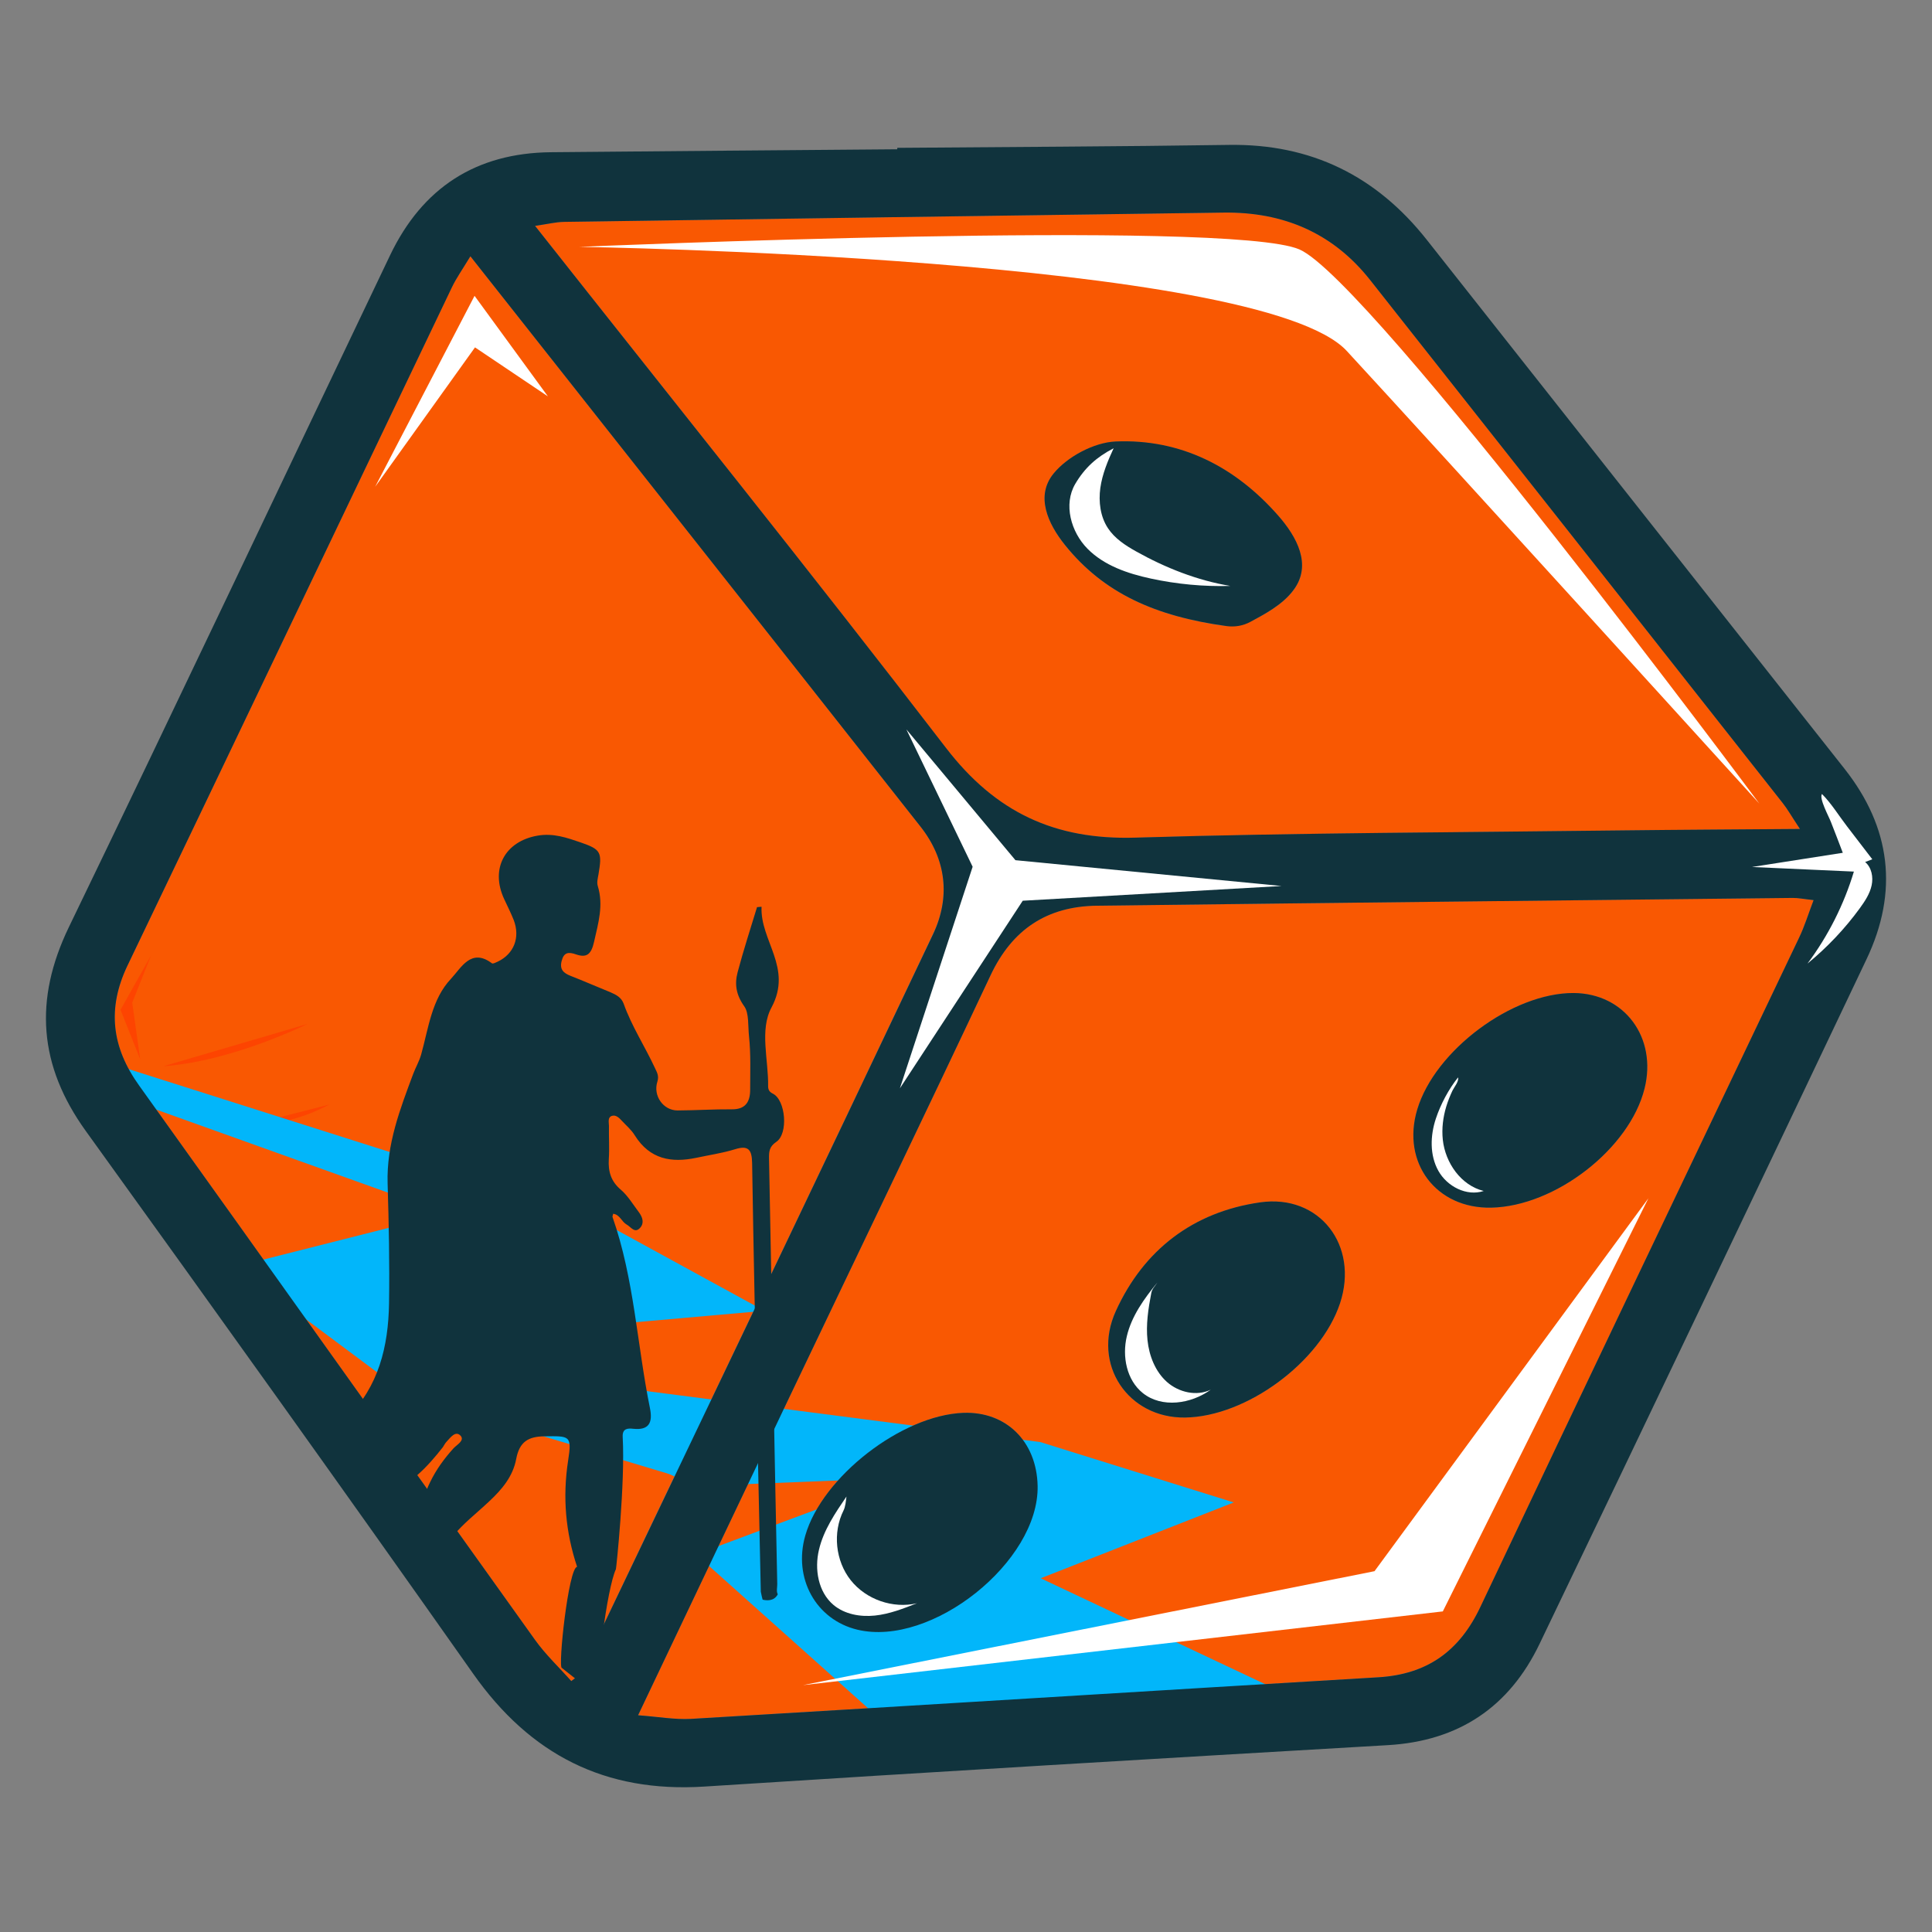
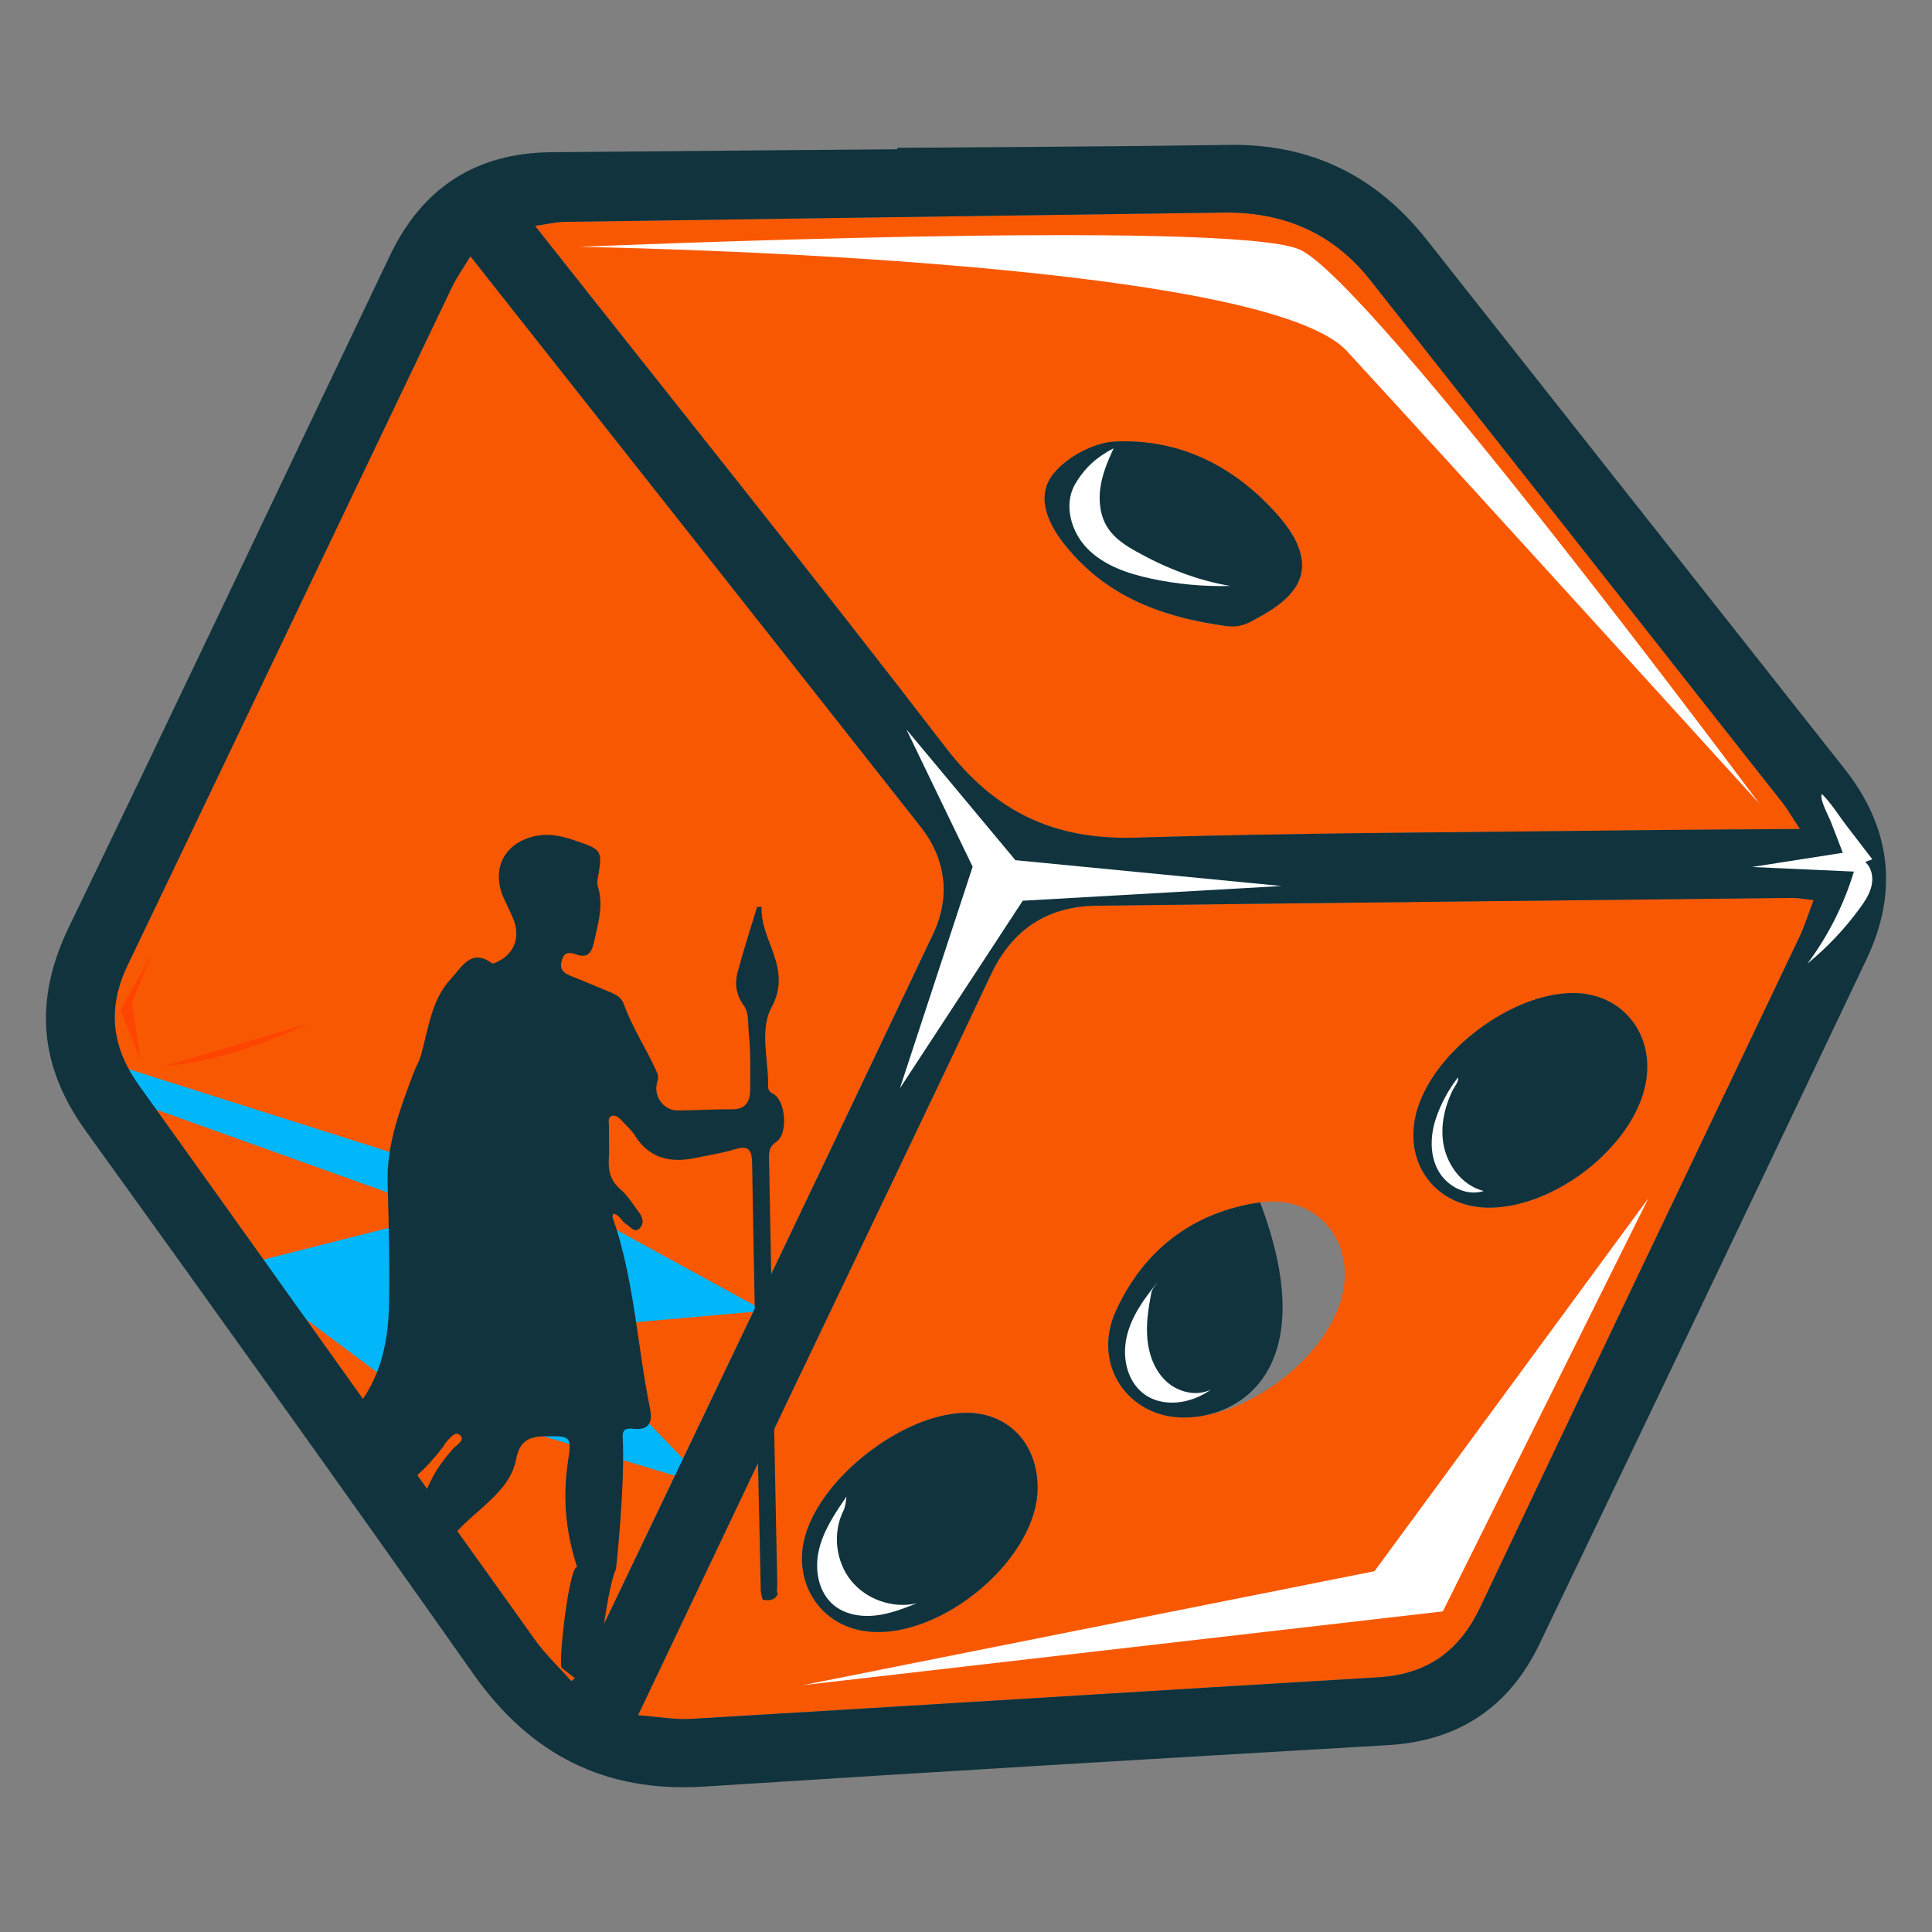
<svg xmlns="http://www.w3.org/2000/svg" version="1.1" id="Layer_1" x="0px" y="0px" viewBox="0 0 256 256" style="enable-background:new 0 0 256 256;" xml:space="preserve">
  <rect x="0" y="0" width="256" height="256" fill="#808080" stroke="none" />
  <style type="text/css">
	.st0{fill:#F95802;}
	.st1{fill:#10333D;}
	.st2{fill:#FD4401;}
	.st3{fill:#FFFFFF;}
	.st4{fill:#02B6FA;}
</style>
  <g>
    <path class="st0" d="M240.31,119.27c-0.72,1.9-1.22,3.51-1.93,5.01c-14.07,29.54-28.22,59.05-42.21,88.63   c-2.79,5.89-7.07,8.94-13.53,9.33c-30.35,1.81-60.7,3.71-91.05,5.51c-2.15,0.13-4.33-0.28-7.03-0.48   c6.87-14.43,13.46-28.34,20.09-42.23c8.87-18.6,17.83-37.16,26.61-55.81c2.87-6.1,7.5-9.15,14.1-9.23   c30.73-0.37,61.45-0.7,92.18-1.03C238.27,118.97,239.01,119.13,240.31,119.27z M137.49,196.89c-0.12-5.9-4.19-9.9-9.85-9.68   c-8.17,0.32-18.7,8.48-20.93,16.24c-1.64,5.67,1.4,11.17,6.89,12.49C123.43,218.31,137.69,206.94,137.49,196.89z M157.04,187.83   c8.13-0.12,17.94-7.35,20.51-15.13c2.53-7.65-2.7-14.5-10.59-13.37c-8.87,1.27-15.42,6.3-19.11,14.39   C144.62,180.8,149.5,187.93,157.04,187.83z M197.59,160.02c8.49-0.17,18.34-7.82,20.32-15.77c1.68-6.77-2.66-12.62-9.39-12.66   c-8.12-0.05-18.38,7.59-20.73,15.44C185.69,154.07,190.29,160.17,197.59,160.02z" />
    <path class="st0" d="M121.97,109.53c-19.67-24.99-39.4-49.94-59.64-75.56c-1.07,1.74-1.87,2.88-2.46,4.11   c-14.23,29.76-28.42,59.51-42.69,89.27l-0.02,0.03c-0.09,0.19-0.17,0.37-0.27,0.56c-0.28,0.61-0.55,1.2-0.75,1.79l-0.03,0.11   c-0.44,1.2-0.71,2.36-0.83,3.52c-0.4,3.63,0.7,7.07,3.16,10.51c3.33,4.63,6.64,9.28,9.96,13.92l22.83,31.99   c6.55,9.18,13.1,18.36,19.66,27.53c1.4,1.96,3.21,3.66,4.8,5.44c0.71-0.58,1.06-0.72,1.17-0.96c2.8-5.84,5.59-11.69,8.37-17.53   l0-0.02c12.83-26.8,25.66-53.6,38.37-80.45C125.96,118.88,125.39,113.87,121.97,109.53z" />
    <path class="st0" d="M238.5,109.84c-8.36,0.07-15.85,0.11-23.34,0.2c-21.57,0.27-43.15,0.31-64.72,0.96   c-10.69,0.32-18.55-3.36-25.12-11.9C107.6,76.01,89.37,53.32,70.9,29.93c1.61-0.23,2.73-0.52,3.84-0.53   c29.13-0.43,58.26-0.83,87.39-1.23c7.88-0.11,14.48,2.68,19.41,8.92c18.25,23.09,36.46,46.2,54.68,69.32   C236.86,107.22,237.37,108.12,238.5,109.84z M161.48,82.82c1.76,0.27,3.57-0.06,5.13-0.92c1.65-0.91,3.58-2.06,4.81-3.73   c2.45-3.32,0.41-7.03-2.06-9.84c-5.68-6.47-12.92-10.18-21.54-9.81c-2.85,0.12-6.39,2.01-8.21,4.24c-2.43,2.96-0.78,6.63,1.51,9.48   C146.06,78.37,152.57,81.44,161.48,82.82z" />
-     <path class="st1" d="M157.04,187.83c-7.54,0.11-12.42-7.02-9.18-14.12c3.69-8.1,10.24-13.12,19.11-14.39   c7.89-1.13,13.12,5.72,10.59,13.37C174.98,180.47,165.17,187.71,157.04,187.83z" />
+     <path class="st1" d="M157.04,187.83c-7.54,0.11-12.42-7.02-9.18-14.12c3.69-8.1,10.24-13.12,19.11-14.39   C174.98,180.47,165.17,187.71,157.04,187.83z" />
    <path class="st1" d="M197.59,160.02c-7.3,0.15-11.91-5.96-9.8-13c2.34-7.84,12.6-15.48,20.73-15.44c6.73,0.04,11.08,5.9,9.39,12.66   C215.93,152.21,206.08,159.85,197.59,160.02z" />
    <path class="st1" d="M165.68,82.4c-0.96,0.52-2.06,0.71-3.15,0.56c-9.45-1.3-16.28-4.36-21.41-10.74   c-2.29-2.85-3.94-6.51-1.51-9.48c1.82-2.23,5.36-4.12,8.21-4.24c8.61-0.37,15.86,3.34,21.54,9.81c2.47,2.81,4.52,6.52,2.06,9.84   C169.95,80.16,167.48,81.42,165.68,82.4z" />
    <polygon class="st2" points="18.58,140.37 15.97,133.8 20.02,126.59 17.52,132.86  " />
    <path class="st2" d="M21.66,141.28l19.11-5.61C40.77,135.66,30.87,140.62,21.66,141.28z" />
-     <path class="st2" d="M33,149.08l10.66-2.73l-0.7,0.35C39.87,148.24,36.46,149.06,33,149.08L33,149.08z" />
    <path class="st3" d="M76.77,32.71c0,0,86.05-3.71,95.41,0.34c9.36,4.05,60.94,73.43,60.94,73.43s-43.17-47.52-54.66-59.97   S76.77,32.71,76.77,32.71z" />
-     <polygon class="st3" points="49.71,64.5 62.88,39.2 72.6,52.52 62.94,46.03  " />
    <path class="st3" d="M142.47,64.13c-1.58,2.7-0.57,6.35,1.63,8.58s5.32,3.29,8.38,3.95c3.46,0.75,7.01,1.08,10.55,0.98   c-4.37-0.72-8.63-2.41-12.5-4.58c-1.42-0.79-2.83-1.72-3.72-3.07c-1.02-1.54-1.26-3.51-1.01-5.34c0.26-1.83,0.98-3.57,1.76-5.25   C145.33,60.55,143.74,61.97,142.47,64.13z" />
    <path class="st3" d="M153.35,169.95c-1.75,2.13-3.41,4.44-4.04,7.11c-0.64,2.68-0.03,5.81,2.12,7.53c2.52,2.02,6.39,1.45,9-0.45   c-1.87,0.91-4.24,0.36-5.8-1.02c-1.55-1.38-2.36-3.46-2.58-5.53c-0.22-2.07,0.1-4.16,0.49-6.2   C152.65,170.75,153.01,170.5,153.35,169.95z" />
    <path class="st3" d="M191.18,151.03c0.33,3.06,2.42,6.05,5.42,6.78c-2.25,0.75-4.85-0.59-6.01-2.67s-1.08-4.66-0.33-6.92   c0.63-1.9,1.69-3.89,2.94-5.46c0.13,0.54-0.5,1.26-0.74,1.75c-0.32,0.68-0.6,1.38-0.82,2.1   C191.21,148.04,191.02,149.54,191.18,151.03z" />
    <polygon class="st4" points="85.24,204.26 85.24,204.25 85.26,204.26  " />
    <polygon class="st4" points="16.31,141.43 78.27,161.1 101.29,173.69 73.9,176.11 94.03,196.92 54.17,184.97 31.19,167.84    59.08,160.78 12.33,144.03  " />
-     <polygon class="st4" points="56.81,180.59 137.84,191.08 163.48,199.08 137.9,209.13 174.46,226.38 119.37,230.24 92.24,205.97    119.35,195.84 92.15,196.92  " />
    <path class="st1" d="M101.78,143.94c0,0.47,0.18,0.76,0.64,0.98c1.69,0.86,2.07,5.33,0.42,6.4c-0.92,0.63-0.95,1.29-0.94,2.19   c0.37,18.79,0.7,37.59,1.09,56.39c0.01,0.42-0.15,0.97,0.07,1.35c-0.51,0.99-1.58,0.82-2.01,0.71c-0.08-0.27-0.15-0.62-0.24-1.05   c-0.15-6.93-0.3-13.85-0.45-20.78c-0.25-12-0.51-24.01-0.7-36.02c-0.03-1.79-0.51-2.38-2.26-1.83c-1.69,0.52-3.44,0.77-5.16,1.14   c-3.27,0.68-6.13,0.21-8.13-2.98c-0.45-0.74-1.14-1.31-1.72-1.94c-0.35-0.38-0.77-0.79-1.27-0.65c-0.63,0.17-0.44,0.84-0.43,1.33   c-0.03,1.47,0.08,2.95-0.02,4.42c-0.1,1.65,0.3,2.95,1.59,4.04c0.96,0.83,1.64,1.99,2.42,3.02c0.46,0.63,0.71,1.39,0.15,2.02   c-0.73,0.82-1.23-0.12-1.81-0.43c-0.65-0.37-0.9-1.32-1.77-1.42c-0.04,0.19-0.12,0.35-0.08,0.45c2.87,8.18,3.24,16.89,4.95,25.3   c0.4,1.96-0.15,2.96-2.22,2.74c-0.69-0.07-1.45-0.08-1.39,1.08c0.34,6.1-0.85,17.43-0.9,17.53c-1.15,2.41-2.87,15-2.02,17.16   l-5.14-4.08c-0.54-0.06,0.87-13.26,2.02-13.4c-1.53-4.59-1.94-9.23-1.19-14.08c0.52-3.34,0.21-3.25-3.12-3.21   c-2.15,0.02-3.33,0.71-3.76,3c-0.43,2.31-1.89,4.04-3.55,5.59c-0.47,0.44-0.94,0.87-1.42,1.29c-1.61,1.42-3.23,2.84-4.41,4.7   c-2.64,3.02-3.26,4.42-1.66,5.3c-1.95-0.68-4.89-5.92-4.89-5.92l0,0c1.55,0.23,2.56-1.01,3.15-3.81c0.3-1.47,0.77-2.84,1.38-4.09   c0.79-1.64,1.85-3.1,3.1-4.48c0.45-0.48,1.5-1.02,0.93-1.66c-0.67-0.72-1.35,0.25-1.87,0.81c-0.19,0.19-0.32,0.48-0.48,0.71   c-1.04,1.33-2.13,2.59-3.31,3.63c-2.47,2.21-3.38,3.7-7.16,2.98c2.84-0.83,1.14-2.04,0.86-1.02c-0.04,0.17-0.05,0.33-0.03,0.49   l-0.02,0l-6.36-8.12c0.1,0.14,1.58-0.92,1.79-0.85c0.66,0.21,1.09-0.55,1.54-1c4.17-4.13,5.47-9.44,5.56-15.17   c0.08-5.3-0.03-10.61-0.19-15.91c-0.15-5.18,1.65-9.83,3.39-14.49c0.32-0.86,0.78-1.62,1.05-2.55c0.98-3.5,1.39-7.35,3.97-10.07   c1.36-1.46,2.66-4.1,5.41-2.04c0.14,0.11,0.52-0.11,0.78-0.22c2.13-1.02,3-3.19,2.11-5.51c-0.38-0.95-0.84-1.87-1.27-2.79   c-1.87-4.04,0.13-7.64,4.41-8.39c2.09-0.37,3.9,0.27,5.74,0.9c2.7,0.93,2.85,1.3,2.35,4.24c-0.09,0.5-0.24,1.07-0.09,1.53   c0.78,2.56,0.07,4.9-0.49,7.38c-0.38,1.75-1.04,2.15-2.4,1.68c-1-0.35-1.61-0.28-1.9,0.88c-0.29,1.11,0.24,1.59,1.17,1.96   c1.77,0.69,3.54,1.47,5.32,2.19c0.74,0.32,1.43,0.68,1.73,1.51c1.06,2.98,2.8,5.63,4.12,8.47c0.27,0.58,0.59,1.06,0.35,1.84   c-0.61,1.87,0.77,3.83,2.67,3.83c2.41-0.01,4.81-0.17,7.2-0.15c1.77,0.02,2.42-0.96,2.42-2.58c0-2.36,0.1-4.73-0.15-7.08   c-0.15-1.34,0.02-3.1-0.64-4c-1.08-1.52-1.29-2.93-0.87-4.51c0.77-2.9,1.7-5.76,2.57-8.62c0.19-0.01,0.39-0.03,0.6-0.05   c-0.21,4.5,4.15,8.06,1.32,13.34C100.62,136.47,101.84,140.43,101.78,143.94z" />
    <path class="st1" d="M137.49,196.89c0.2,10.04-14.06,21.41-23.89,19.05c-5.49-1.32-8.53-6.82-6.89-12.49   c2.24-7.76,12.77-15.93,20.93-16.24C133.3,187,137.37,190.99,137.49,196.89z" />
    <path class="st3" d="M111.77,200.15c-1.46,2.92-1.07,6.68,0.96,9.24s5.59,3.8,8.77,3.05c-1.81,0.71-3.64,1.43-5.57,1.63   s-4-0.16-5.49-1.41c-2.03-1.71-2.54-4.74-1.92-7.32c0.61-2.59,2.14-4.84,3.64-7.04C112.09,198.87,112.03,199.63,111.77,200.15z" />
    <path class="st1" d="M118.89,19.59c14.66-0.12,29.31-0.17,43.97-0.39c10.88-0.16,19.52,4.12,26.2,12.58   c18.45,23.36,36.9,46.72,55.35,70.09c6.16,7.8,7.17,16.28,2.92,25.22c-14.38,30.27-28.82,60.51-43.33,90.73   c-4.01,8.36-10.69,12.87-20.09,13.42c-30.2,1.76-60.4,3.55-90.59,5.49c-13.15,0.84-23.06-4.22-30.62-14.95   c-16.96-24.07-34.1-48.01-51.32-71.9c-6.25-8.67-6.91-17.38-2.26-27.02C23.44,93.24,37.5,63.51,51.68,33.84   c4.28-8.96,11.39-13.58,21.35-13.67c15.29-0.15,30.57-0.26,45.86-0.39C118.89,19.71,118.89,19.65,118.89,19.59z M240.31,119.27   c-1.3-0.14-2.04-0.3-2.78-0.29c-30.73,0.33-61.45,0.65-92.18,1.03c-6.61,0.08-11.23,3.13-14.1,9.23   c-8.78,18.65-17.74,37.21-26.61,55.81c-6.62,13.89-13.22,27.79-20.09,42.23c2.7,0.2,4.88,0.6,7.03,0.48   c30.35-1.8,60.7-3.7,91.05-5.51c6.46-0.39,10.75-3.44,13.53-9.33c13.99-29.58,28.14-59.09,42.21-88.63   C239.1,122.78,239.59,121.17,240.31,119.27z M62.33,33.96c-1.06,1.75-1.86,2.88-2.45,4.11C45.55,68.02,31.26,97.99,16.9,127.93   c-2.73,5.7-2.11,10.84,1.55,15.93c17.52,24.46,34.94,48.98,52.45,73.44c1.41,1.97,3.21,3.66,4.8,5.45   c0.72-0.58,1.06-0.72,1.18-0.96c15.61-32.65,31.24-65.29,46.75-97.99c2.33-4.91,1.77-9.92-1.65-14.26   C102.29,84.54,82.56,59.59,62.33,33.96z M238.5,109.84c-1.13-1.71-1.64-2.62-2.28-3.43c-18.22-23.11-36.43-46.23-54.68-69.32   c-4.93-6.24-11.53-9.03-19.41-8.92c-29.13,0.4-58.26,0.8-87.39,1.23c-1.12,0.02-2.23,0.3-3.84,0.53   c18.47,23.39,36.7,46.08,54.44,69.16c6.57,8.55,14.43,12.23,25.12,11.9c21.56-0.65,43.14-0.69,64.72-0.96   C222.65,109.94,230.14,109.91,238.5,109.84z" />
    <polygon class="st3" points="120.1,96.65 128.88,114.85 119.24,144.21 135.52,119.35 169.81,117.4 134.55,113.98  " />
    <path class="st3" d="M244.18,113c-4.01,0.63-8.02,1.25-12.03,1.88c4.5,0.2,9,0.41,13.5,0.61c-1.32,4.38-3.41,8.52-6.15,12.19   c2.62-2.15,4.97-4.63,6.96-7.37c0.66-0.91,1.3-1.88,1.54-2.99s0-2.37-0.86-3.1c0.32-0.12,0.64-0.24,0.95-0.36   c-1.12-1.46-2.24-2.92-3.36-4.38c-1.07-1.39-2.07-3.03-3.31-4.27c-0.41,0.58,0.91,2.98,1.18,3.69   C243.14,110.27,243.66,111.63,244.18,113z" />
    <polygon class="st3" points="218.42,158.78 191.18,213.52 106.4,223.29 182.13,208.19  " />
  </g>
</svg>